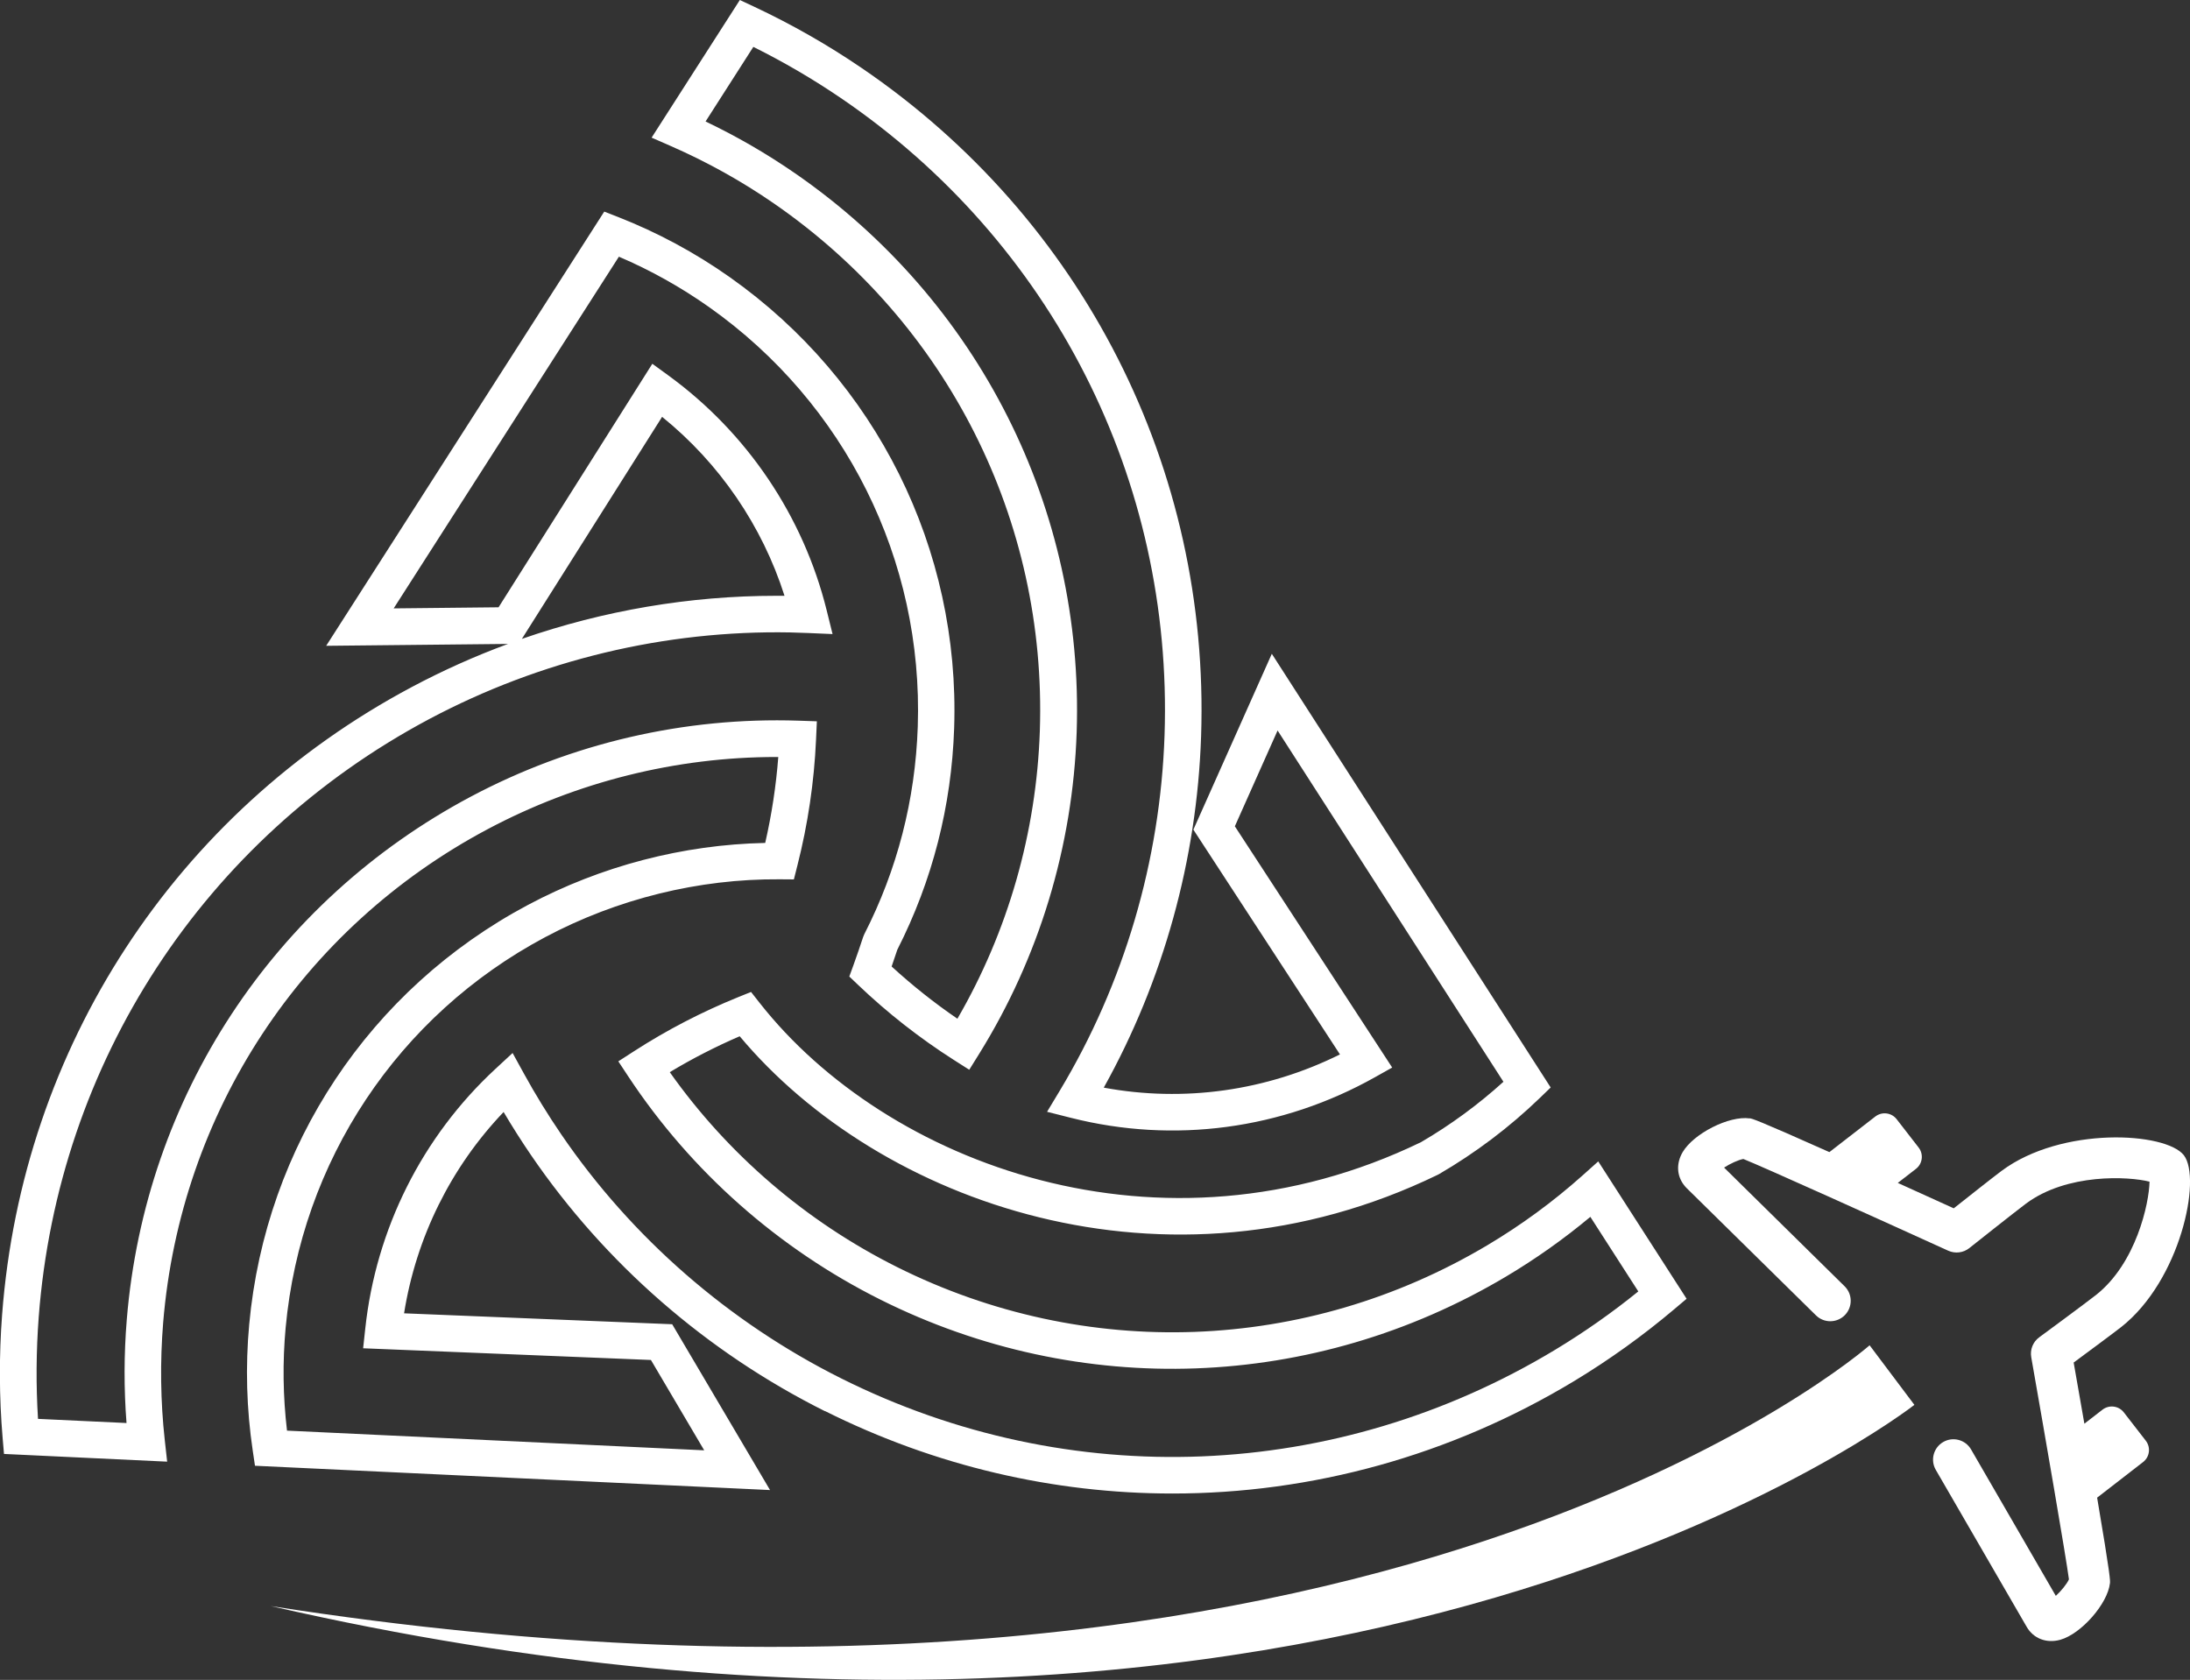
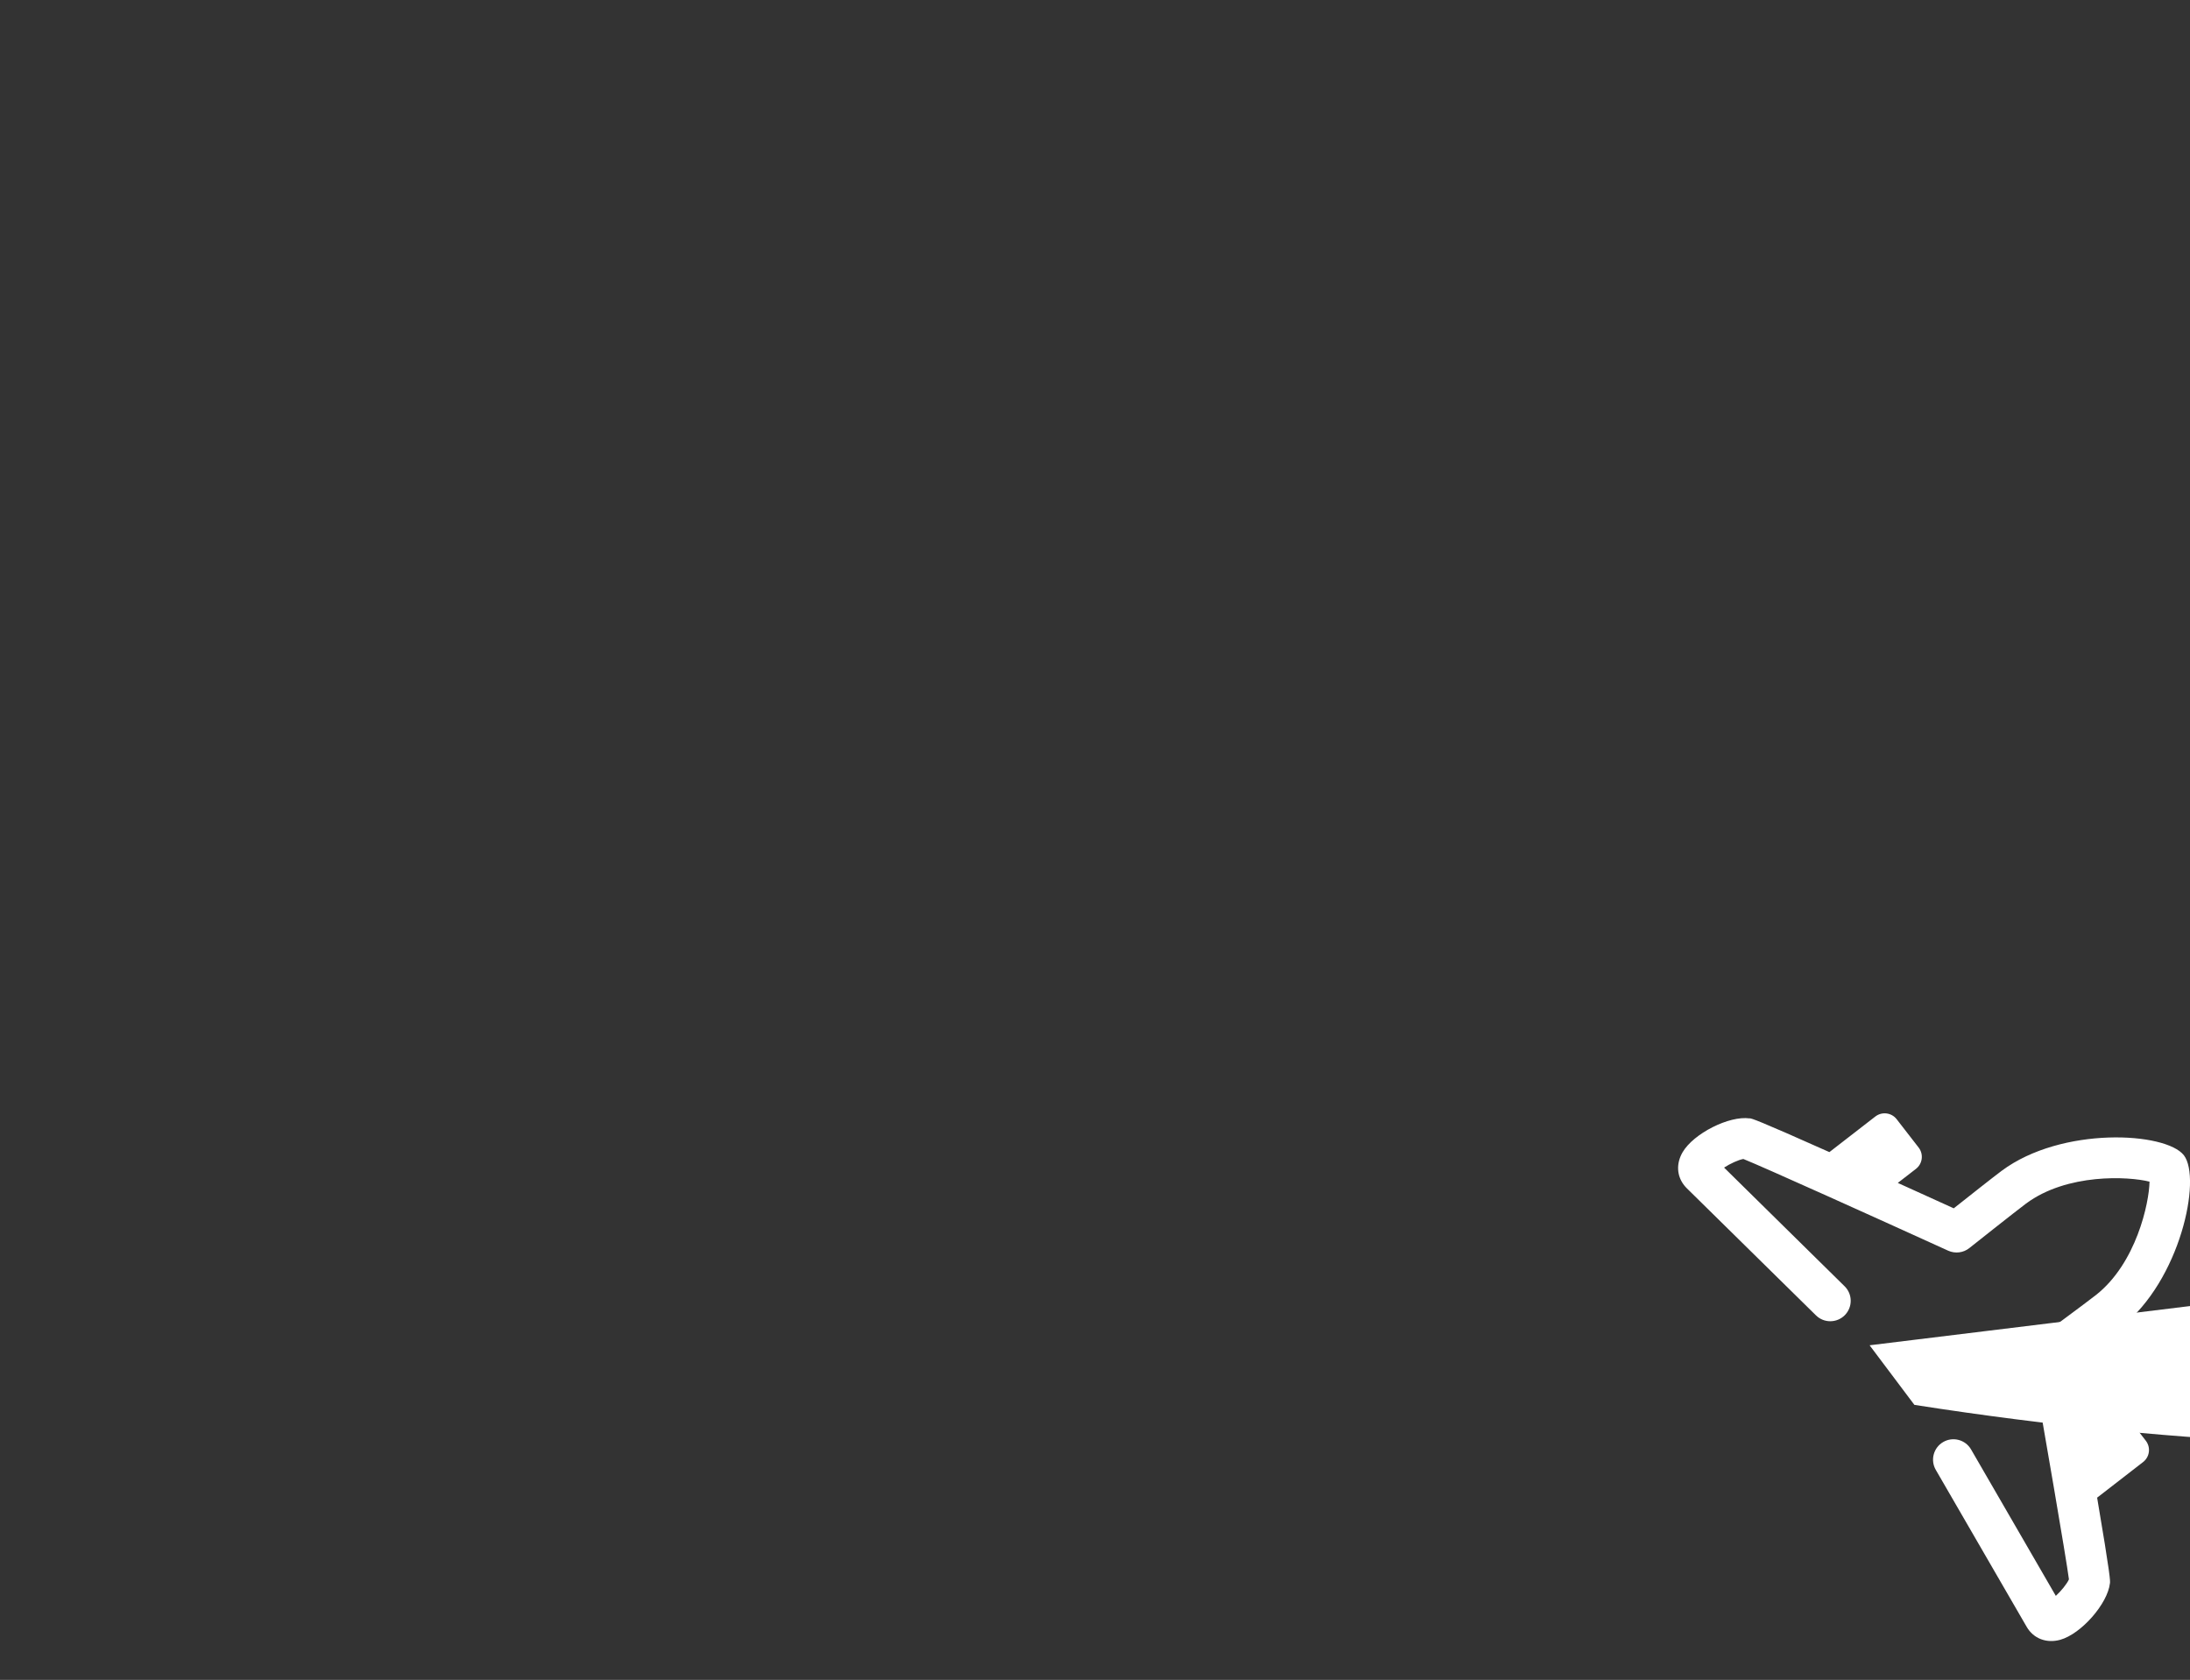
<svg xmlns="http://www.w3.org/2000/svg" id="Capa_2" viewBox="0 0 417.16 320.02">
  <rect x="0" y="0" width="417.16" height="320.02" fill="#333333" stroke="none" />
  <defs>
    <style>.cls-1{fill:#fff;}</style>
  </defs>
  <g id="Capa_1-2">
-     <path class="cls-1" d="m157.13,268.83c-22.51-11.25-41.87-28.12-55.98-48.78-1.82-2.66-3.56-5.41-5.22-8.21-10.05,10.53-16.66,23.9-18.96,38.35l51.07,2.08,18.64,31.59-98.11-4.63-.42-2.83c-1.19-7.95-1.42-16.06-.68-24.1,3.13-34.02,22.98-63.89,53.1-79.91,13.94-7.42,29.51-11.48,45.19-11.81,1.23-5.39,2.07-10.87,2.49-16.37h-.36c-19.09,0-38.02,4.72-55,13.75-35.41,18.83-58.51,53.97-61.81,94-.61,7.46-.51,15.01.31,22.43l.45,4.06-31.08-1.47-.26-3.04c-.66-7.79-.69-15.69-.1-23.49,3.85-50.93,33.03-95.63,78.06-119.58,5.92-3.15,12.04-5.89,18.3-8.2l-34.63.36,52.97-82.72,2.66,1.04c7.49,2.94,14.63,6.78,21.23,11.44,27.92,19.69,43.9,51.8,42.76,85.9-.5,14.87-4.14,29.08-10.83,42.24-.35,1.06-.71,2.12-1.08,3.19,3.94,3.61,8.14,6.95,12.53,9.95,9.64-16.62,15.05-35.5,15.7-54.83,1.35-40.08-17.58-77.64-50.62-100.46-6.16-4.26-12.76-7.93-19.59-10.92l-3.74-1.64L140.93,0l2.77,1.3c7.07,3.32,13.94,7.23,20.41,11.64,42.21,28.75,66.39,76.34,64.68,127.32-.79,23.5-7.18,46.54-18.54,66.94,15.28,2.83,30.98.63,44.99-6.33l-27.92-42.82,14.94-33.5,53.12,82.62-2.06,1.99c-5.79,5.59-12.27,10.48-19.24,14.53l-.23.12c-51.68,25.07-106.41,5.32-132.95-26.4-4.59,1.98-9.05,4.27-13.32,6.84,11.09,15.68,26,28.48,43.3,37.13,35.88,17.93,77.91,16.38,112.42-4.15,6.44-3.83,12.53-8.29,18.1-13.26l3.04-2.72,16.83,26.17-2.33,1.97c-5.96,5.04-12.38,9.65-19.08,13.7-23.61,14.25-50.03,21.43-76.52,21.43-22.56,0-45.19-5.21-66.17-15.7Zm145.8-37.01c-5.04,4.21-10.44,8.03-16.09,11.39-36.57,21.74-81.09,23.38-119.1,4.39-19.47-9.73-36.08-24.42-48.02-42.47l-1.94-2.94,2.96-1.91c6.26-4.05,12.96-7.52,19.89-10.33l2.43-.98,1.62,2.06c24.16,30.75,76.51,50.49,125.99,26.56,5.63-3.28,10.9-7.15,15.71-11.51l-43.02-66.92-8.14,18.25,29.97,45.96-3.24,1.82c-17.74,9.97-38.32,12.73-57.95,7.76l-4.55-1.15,2.42-4.02c12.26-20.4,19.16-43.83,19.96-67.76,1.63-48.58-21.41-93.93-61.64-121.33-5.32-3.62-10.93-6.9-16.69-9.76l-9.1,14.21c5.93,2.83,11.65,6.14,17.06,9.88,35,24.18,55.05,63.97,53.63,106.43-.73,21.76-7.16,42.97-18.6,61.35l-1.86,2.99-2.97-1.89c-6.49-4.14-12.63-8.95-18.23-14.3l-1.65-1.57.78-2.14c.65-1.8,1.27-3.6,1.86-5.4l.21-.51c6.29-12.31,9.72-25.62,10.19-39.55,1.07-31.74-13.82-61.64-39.81-79.97-5.36-3.78-11.11-6.99-17.12-9.56l-42.9,67,19.98-.21,29.29-46.39,3.01,2.19c15.03,10.93,25.75,26.83,30.2,44.78l1.12,4.52-4.66-.2c-1.12-.05-2.25-.08-3.38-.11-23.85-.45-47.62,5.25-68.8,16.51C38.85,159.83,11.04,202.43,7.37,250.96c-.48,6.42-.53,12.91-.13,19.34l16.86.79c-.51-6.55-.49-13.16.05-19.72,3.49-42.4,27.97-79.62,65.48-99.58,19.22-10.22,40.78-15.22,62.45-14.5l3.52.12-.16,3.52c-.36,8.04-1.55,16.1-3.55,23.95l-.67,2.65-2.73-.02c-15.39-.11-30.9,3.71-44.64,11.02-28.04,14.92-46.52,42.73-49.44,74.4-.6,6.53-.51,13.11.26,19.61l79.47,3.75-10.15-17.21-54.82-2.23.4-3.7c2.03-19.01,10.84-36.6,24.8-49.52l3.27-3.03,2.15,3.91c2.18,3.97,4.58,7.88,7.13,11.61,13.44,19.68,31.89,35.76,53.34,46.48,43.47,21.73,94.31,19.68,135.98-5.47,5.52-3.33,10.83-7.06,15.83-11.11l-9.13-14.2Zm-153.49-118.31c-4.25-13.35-12.37-25.24-23.32-34.1l-26.71,42.3c15.57-5.41,31.98-8.21,48.45-8.21.53,0,1.05,0,1.58,0Z" />
    <path class="cls-1" d="m333.29,213.04c.48.07,1.15.17,15.18,6.44l8.75-6.78c1.27-.98,3.09-.75,4.07.52l4.18,5.39c.98,1.27.75,3.09-.52,4.07l-3.45,2.67c3.18,1.44,6.7,3.04,10.66,4.84,2.71-2.15,7.57-5.99,9.13-7.15,11.44-8.51,31.26-7.4,34.71-2.95,3.41,4.46-.69,23.86-11.94,32.71-1.49,1.17-6.32,4.74-9.06,6.77.76,4.33,1.43,8.18,2.04,11.65l3.45-2.67c1.27-.98,3.09-.75,4.07.52l4.18,5.39c.98,1.27.75,3.09-.52,4.07l-8.75,6.78c2.57,15.16,2.5,15.83,2.44,16.31-.44,3.91-5.47,9.64-9.45,10.76-2.61.73-5.12-.21-6.42-2.48-3.2-5.54-10.62-18.35-17.3-29.88-1.08-1.86-.44-4.24,1.41-5.31,1.86-1.08,4.24-.44,5.31,1.42,5.97,10.3,12.52,21.63,16.14,27.89,1-.91,2.12-2.28,2.5-3.15-.53-4.08-4.6-27.65-7.18-42.31-.26-1.46.33-2.93,1.52-3.8.09-.06,8.82-6.49,10.8-8.05,7.67-6.03,10.14-17.51,10.21-21.6-3.96-1.01-15.7-1.64-23.53,4.18-2.05,1.53-10.7,8.4-10.79,8.47-1.14.91-2.7,1.1-4.03.5-13.49-6.14-35.21-15.95-39.02-17.47-.93.16-2.54.9-3.67,1.64,5.15,5.06,14.48,14.24,22.96,22.61,1.53,1.5,1.55,3.97.04,5.5-1.51,1.53-3.97,1.55-5.5.04-9.5-9.35-20.04-19.74-24.6-24.21-.2-.2-.38-.4-.53-.6-1.4-1.81-1.5-4.14-.28-6.25,2.08-3.58,8.89-7.02,12.78-6.46Z" />
-     <path class="cls-1" d="m356.13,256.28l8.53,11.35s-108.66,85.15-313.08,38.33c210.89,33,304.55-49.68,304.55-49.68Z" />
+     <path class="cls-1" d="m356.13,256.28l8.53,11.35c210.89,33,304.55-49.68,304.55-49.68Z" />
  </g>
</svg>